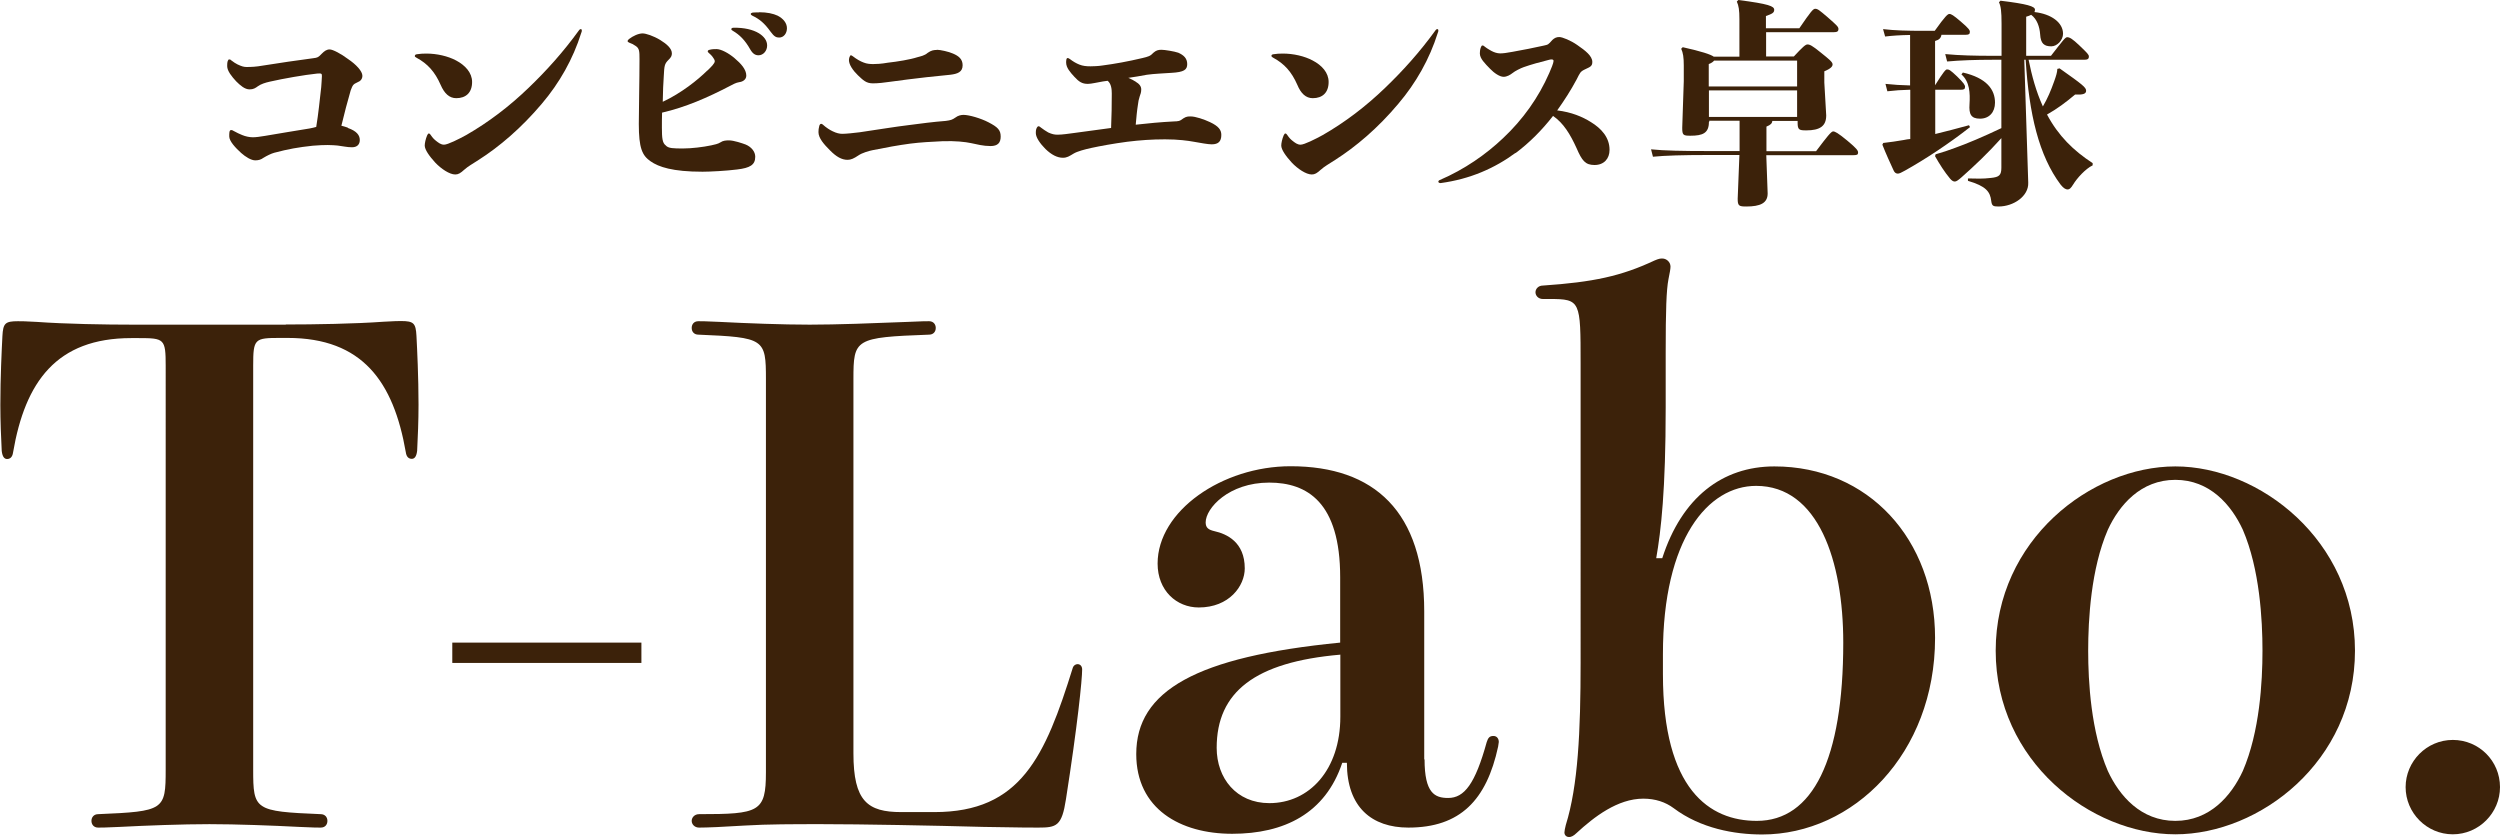
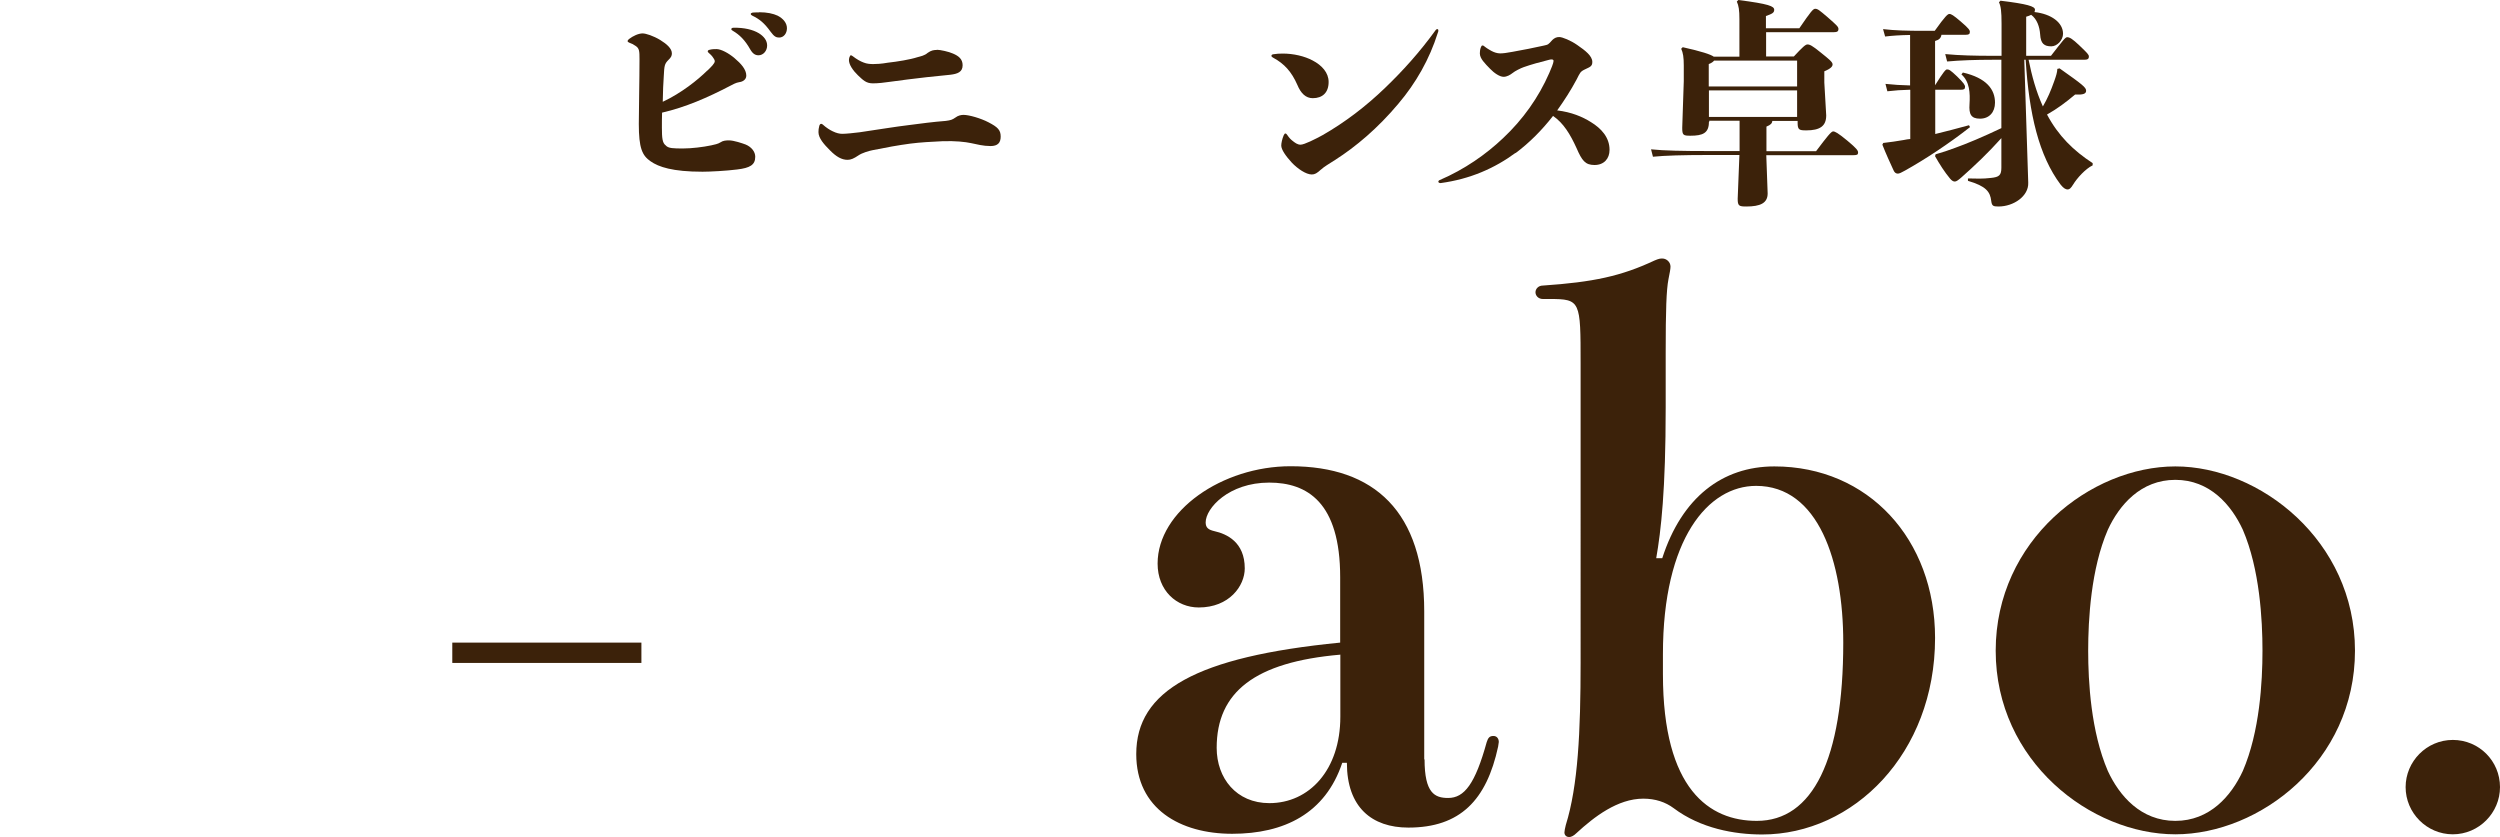
<svg xmlns="http://www.w3.org/2000/svg" viewBox="0 0 145.15 48.6">
  <defs>
    <style>.d{fill:#3c220a;}</style>
  </defs>
  <g id="a" />
  <g id="b">
    <g id="c">
      <g>
-         <path class="d" d="M20.2,7.43c.51,.18,.69,.42,.69,.7,0,.25-.15,.42-.45,.42s-.5-.06-.84-.1c-.14-.01-.32-.03-.57-.03-.23,0-.51,.01-.87,.04-.84,.09-1.41,.19-2.24,.41-.18,.05-.42,.17-.62,.29-.15,.11-.29,.15-.48,.15-.24,0-.56-.2-.82-.43-.32-.29-.69-.68-.69-.96,0-.09,0-.18,.01-.24,.01-.09,.05-.13,.1-.13,.04,0,.09,.01,.14,.05,.18,.1,.37,.19,.5,.24,.19,.08,.42,.13,.62,.13,.18,0,.4-.03,.7-.08,.9-.15,1.71-.29,2.59-.43,.13-.03,.27-.05,.39-.09,.13-.78,.2-1.53,.29-2.31,.01-.18,.04-.51,.04-.64,0-.14-.01-.17-.27-.15-.76,.08-1.96,.29-2.75,.47-.27,.06-.52,.14-.7,.27-.14,.1-.25,.18-.48,.18-.28,0-.54-.23-.78-.47-.25-.27-.52-.6-.52-.88,0-.09,0-.19,.03-.29,.03-.08,.05-.1,.09-.1s.08,.01,.11,.05c.14,.11,.27,.19,.37,.24,.23,.11,.37,.15,.52,.15,.27,0,.55-.01,.94-.08,.92-.15,2.04-.31,2.94-.43,.25-.03,.29-.05,.5-.27,.14-.14,.27-.24,.45-.24s.66,.25,1.07,.56c.46,.31,.83,.7,.83,.97,0,.2-.13,.32-.27,.37-.29,.13-.29,.18-.41,.48-.18,.61-.37,1.35-.54,2.05,.11,.03,.24,.06,.37,.11Z" />
-         <path class="d" d="M24.09,3.24c0-.05,.04-.08,.11-.09,.18-.03,.36-.04,.55-.04,.62,0,1.26,.15,1.73,.4,.53,.28,.93,.71,.93,1.25,0,.62-.36,.94-.92,.94-.4,0-.69-.27-.91-.78-.33-.75-.75-1.22-1.4-1.57-.06-.03-.1-.06-.1-.11Zm2.88,6.6c-.24,.22-.36,.29-.54,.29-.33,0-.82-.33-1.16-.69-.34-.37-.61-.75-.61-.99,0-.13,.05-.38,.14-.59,.04-.08,.06-.11,.1-.11s.08,.04,.11,.09c.11,.17,.22,.27,.31,.34,.13,.1,.27,.22,.46,.22,.22,0,.87-.33,1.29-.56,1.29-.74,2.5-1.66,3.63-2.75,1.01-.97,1.99-2.05,2.93-3.35,.03-.04,.06-.05,.09-.05,.04,0,.06,.03,.06,.08s-.01,.09-.03,.13c-.48,1.53-1.27,2.92-2.29,4.12-1.19,1.41-2.47,2.5-3.68,3.27-.37,.24-.61,.37-.82,.56Z" />
        <path class="d" d="M41.07,4.1c.22-.22,.43-.41,.43-.55,0-.08-.08-.18-.15-.28-.04-.05-.1-.11-.18-.18-.05-.04-.08-.08-.08-.1,0-.05,.04-.09,.11-.1,.15-.04,.29-.04,.4-.04,.27,0,.71,.24,1.04,.52,.38,.32,.69,.66,.69,1.02,0,.24-.22,.36-.41,.38-.2,.03-.38,.14-.5,.2-1.34,.7-2.63,1.26-3.98,1.57-.01,.31-.01,.6-.01,.87,0,.61,.03,.89,.22,1.03,.15,.18,.46,.18,1.02,.18,.48,0,1.15-.08,1.62-.18,.18-.04,.4-.08,.55-.18,.13-.09,.29-.11,.48-.11,.29,0,.78,.17,.97,.24,.34,.14,.56,.42,.56,.71,0,.48-.31,.65-1.05,.74-.62,.08-1.58,.13-2.01,.13-1.75,0-2.55-.28-3.01-.6-.5-.34-.69-.78-.69-2.17,0-.88,.04-2.52,.04-3.77,0-.46-.01-.62-.22-.76-.13-.09-.22-.14-.37-.19-.06-.03-.1-.05-.1-.09,0-.05,.04-.09,.09-.13,.22-.17,.54-.32,.78-.32,.19,0,.62,.14,1.02,.38,.39,.24,.68,.5,.68,.78,0,.13-.04,.23-.2,.38-.23,.23-.24,.34-.27,.93-.03,.37-.05,.93-.06,1.5,1.07-.5,2.04-1.27,2.59-1.82Zm2.99-2.17c.29,.18,.48,.42,.48,.71,0,.32-.23,.57-.5,.57-.18,0-.33-.08-.48-.34-.31-.55-.62-.85-1.01-1.08-.06-.03-.09-.06-.09-.1s.04-.08,.13-.08c.62-.01,1.12,.11,1.47,.32Zm.01-1.22c.47,0,.82,.08,1.08,.2,.33,.17,.54,.43,.54,.73s-.19,.54-.45,.54c-.17,0-.29-.05-.5-.34-.36-.5-.64-.73-1.06-.93-.06-.03-.09-.06-.09-.1s.04-.06,.11-.08c.13-.01,.24-.01,.36-.01Z" />
        <path class="d" d="M48.34,7.62c.22,.11,.41,.15,.56,.15,.22,0,.7-.05,1.01-.09,1.16-.17,2.05-.32,2.88-.42,.7-.09,1.35-.18,2.12-.24,.29-.04,.37-.06,.57-.2,.14-.11,.32-.15,.46-.15,.33,0,1.01,.2,1.45,.43,.54,.28,.71,.45,.71,.83,0,.36-.17,.55-.59,.55s-.8-.1-1.13-.17-.91-.14-1.68-.11c-.6,.03-1.25,.06-1.86,.14-.67,.09-1.4,.22-2.18,.38-.2,.04-.6,.15-.83,.31-.25,.17-.43,.25-.62,.25-.34,0-.66-.18-1.03-.56-.34-.34-.66-.7-.66-1.05,0-.11,.01-.23,.05-.37,.03-.08,.06-.11,.11-.11,.03,0,.06,.01,.1,.05,.2,.18,.41,.31,.56,.38Zm6.05-4.73c.2,0,.7,.11,.94,.22,.33,.14,.56,.32,.56,.68,0,.4-.31,.5-.71,.55-.43,.05-.89,.09-1.36,.14-.76,.09-1.54,.18-2.15,.27-.34,.05-.68,.09-.99,.09-.4,0-.57-.19-.87-.47-.28-.27-.52-.61-.52-.88,0-.05,.01-.11,.03-.17,.03-.08,.05-.11,.09-.11,.03,0,.06,.03,.11,.06,.22,.17,.43,.29,.62,.36,.19,.08,.4,.09,.56,.09,.15,0,.47-.01,.85-.08,.55-.06,1.29-.18,1.72-.32,.18-.05,.41-.09,.59-.25,.2-.14,.34-.17,.53-.17Z" />
-         <path class="d" d="M65.93,4.74c.22,.13,.33,.27,.33,.45,0,.17-.04,.27-.09,.41-.05,.14-.09,.34-.1,.47-.06,.37-.09,.73-.13,1.17,.71-.08,1.43-.15,2.22-.19,.23-.01,.33,0,.55-.18,.17-.11,.28-.11,.42-.11,.28,0,.78,.17,1.12,.33,.51,.24,.66,.46,.66,.74,0,.38-.17,.55-.56,.55-.22,0-.64-.08-1.04-.15-.33-.06-.89-.14-1.67-.14s-1.45,.05-2.19,.14c-.83,.11-1.58,.25-2.09,.36-.37,.08-.82,.2-1.03,.33-.25,.15-.38,.24-.62,.24-.32,0-.66-.17-1.01-.51-.29-.29-.56-.66-.56-.92,0-.06,0-.17,.03-.25,.04-.1,.08-.15,.13-.15,.04,0,.08,.03,.14,.08,.13,.1,.28,.2,.42,.28,.22,.1,.36,.13,.54,.13,.28,0,.66-.06,.97-.1,.76-.1,1.47-.2,2.14-.29,.03-.66,.04-1.36,.04-2,0-.25-.03-.57-.24-.74-.09,.01-.18,.03-.28,.04-.31,.05-.66,.14-.87,.14-.32,0-.51-.11-.79-.42-.23-.25-.47-.52-.47-.82,0-.04,0-.09,.01-.15,.01-.08,.04-.11,.08-.11s.08,.03,.13,.06c.18,.14,.37,.25,.55,.32,.2,.08,.4,.1,.65,.1,.11,0,.47-.01,.7-.05,.69-.09,1.47-.23,2.31-.43,.33-.08,.46-.11,.64-.31,.15-.13,.27-.17,.46-.17s.75,.09,.98,.17c.32,.14,.52,.33,.52,.66s-.18,.47-.93,.51c-.42,.03-.98,.05-1.41,.11-.41,.08-.75,.13-1.08,.18,.15,.06,.32,.15,.46,.24Z" />
        <path class="d" d="M73.82,3.24c0-.05,.04-.08,.11-.09,.18-.03,.36-.04,.55-.04,.62,0,1.26,.15,1.73,.4,.54,.28,.93,.71,.93,1.25,0,.62-.36,.94-.92,.94-.4,0-.69-.27-.9-.78-.33-.75-.75-1.22-1.4-1.57-.06-.03-.1-.06-.1-.11Zm2.88,6.6c-.24,.22-.36,.29-.54,.29-.33,0-.82-.33-1.16-.69-.34-.37-.61-.75-.61-.99,0-.13,.05-.38,.14-.59,.04-.08,.06-.11,.1-.11s.08,.04,.11,.09c.11,.17,.22,.27,.31,.34,.13,.1,.27,.22,.46,.22,.22,0,.87-.33,1.29-.56,1.29-.74,2.5-1.66,3.63-2.75,1.01-.97,1.99-2.05,2.93-3.35,.03-.04,.06-.05,.09-.05,.04,0,.06,.03,.06,.08s-.01,.09-.03,.13c-.48,1.53-1.27,2.92-2.29,4.12-1.18,1.41-2.47,2.5-3.68,3.27-.37,.24-.61,.37-.82,.56Z" />
        <path class="d" d="M88,8.87c-1.22,.9-2.65,1.53-4.36,1.76-.08,0-.13-.04-.13-.08s.03-.08,.09-.1c1.44-.62,2.68-1.49,3.67-2.43,1.15-1.08,2.06-2.36,2.68-3.78,.1-.22,.25-.59,.25-.7,0-.06-.04-.09-.12-.09-.05,0-.1,.01-.17,.03-.42,.1-1.06,.28-1.45,.42-.17,.06-.51,.23-.64,.34-.14,.11-.33,.22-.52,.22-.23,0-.55-.22-.78-.46-.31-.32-.6-.6-.6-.9,0-.08,.01-.22,.05-.33,.03-.09,.06-.13,.1-.13,.05,0,.1,.03,.15,.08,.14,.11,.31,.2,.38,.24,.15,.08,.33,.14,.5,.14s.39-.03,.71-.09c.56-.1,1.34-.25,1.81-.36,.28-.06,.27-.06,.51-.33,.12-.11,.23-.17,.4-.17,.18,0,.67,.2,1.04,.46,.48,.33,.88,.64,.88,.99,0,.25-.14,.29-.39,.41-.33,.15-.32,.22-.52,.6-.34,.64-.73,1.24-1.13,1.8,.83,.1,1.47,.37,1.96,.68,.59,.36,1.08,.88,1.08,1.61,0,.52-.33,.88-.87,.88s-.73-.25-1.05-.99c-.36-.79-.75-1.44-1.36-1.86-.65,.83-1.36,1.55-2.19,2.17Z" />
        <path class="d" d="M99.22,7.08c0,.65-.36,.8-1.07,.8-.42,0-.48-.03-.48-.46l.09-2.71v-.9c0-.48-.04-.74-.15-.98l.09-.09c1.11,.25,1.62,.42,1.8,.55h1.49V1.11c0-.52-.04-.78-.15-1.02l.09-.09c1.78,.23,2.08,.36,2.08,.57,0,.17-.11,.23-.48,.36v.71h1.94c.67-.98,.8-1.13,.92-1.13,.15,0,.25,.09,.71,.48,.55,.48,.64,.57,.64,.69,0,.15-.08,.19-.29,.19h-3.91v1.41h1.61c.51-.55,.68-.7,.79-.7,.13,0,.27,.06,.76,.46,.54,.43,.7,.57,.7,.7,0,.11-.09,.24-.48,.4v.65l.11,1.91c0,.62-.36,.87-1.16,.87-.42,0-.5-.04-.5-.45v-.1h-1.47c-.01,.14-.09,.23-.34,.33v1.43h2.88c.64-.85,.88-1.15,.99-1.15s.27,.08,.83,.54c.55,.46,.62,.57,.62,.69s-.06,.15-.27,.15h-5.06l.08,2.22c0,.56-.42,.76-1.24,.76-.43,0-.5-.04-.5-.45l.1-2.54h-1.9c-1.31,0-2.46,.03-3.12,.1l-.11-.43c.74,.08,1.89,.1,3.24,.1h1.9v-1.76h-1.76v.06Zm5.12-2.06v-1.5h-4.82c-.05,.06-.14,.14-.31,.2v1.3h5.12Zm-5.12,1.77h5.12v-1.54h-5.12v1.54Z" />
        <path class="d" d="M110.89,5.21c-.47,.01-.9,.04-1.31,.09l-.11-.43c.46,.05,.93,.08,1.43,.09V2.03c-.59,.01-1.03,.04-1.45,.09l-.12-.43c.68,.08,1.36,.1,2.4,.1h.6c.62-.87,.76-.98,.85-.98,.11,0,.24,.08,.65,.43,.48,.41,.54,.51,.54,.61,0,.13-.06,.17-.25,.17h-1.4c-.03,.19-.13,.29-.37,.36v2.57c.5-.8,.62-.92,.69-.92,.12,0,.19,.03,.59,.41,.39,.38,.46,.5,.46,.6,0,.13-.06,.17-.25,.17h-1.48v2.57c.61-.15,1.24-.31,1.96-.51l.06,.11c-1.24,.97-2.59,1.86-3.77,2.52-.2,.11-.33,.18-.42,.18-.1,0-.19-.05-.25-.19-.2-.43-.45-.98-.65-1.49l.05-.1c.41-.05,.8-.1,1.18-.17,.14-.03,.27-.05,.39-.06v-2.85ZM116.14,.04c1.57,.19,2.01,.33,2.01,.52,0,.05-.01,.09-.03,.14,.98,.11,1.66,.61,1.66,1.26,0,.37-.34,.73-.68,.73-.41,0-.62-.15-.65-.7-.03-.43-.18-.88-.52-1.13-.08,.04-.17,.08-.29,.11V3.24h1.44c.7-.9,.83-1.08,.94-1.08,.15,0,.32,.11,.7,.47,.47,.45,.56,.54,.56,.65,0,.15-.08,.19-.29,.19h-3.21c.19,.93,.43,1.83,.83,2.71,.28-.48,.46-.91,.66-1.47,.11-.31,.17-.5,.18-.71l.13-.03c1.36,.96,1.54,1.11,1.54,1.3,0,.18-.18,.24-.64,.22-.56,.47-1.03,.82-1.63,1.16,.66,1.24,1.54,2.1,2.65,2.82v.13c-.42,.2-.92,.76-1.13,1.11-.15,.24-.22,.29-.33,.29-.09,0-.23-.06-.4-.28-1.26-1.68-1.83-4.08-2.03-7.25h-.08l.23,7.14c.03,.78-.85,1.38-1.73,1.38-.32,0-.38-.04-.42-.33-.06-.52-.29-.85-1.35-1.16v-.14c.5,.01,.84,.03,1.34-.03,.47-.05,.6-.15,.6-.6v-1.71c-.8,.89-1.53,1.58-2.32,2.28-.17,.15-.28,.23-.37,.24-.09,.01-.19-.05-.29-.17-.31-.37-.61-.84-.87-1.3l.03-.11c.39-.11,.78-.24,1.12-.37,.7-.25,1.63-.64,2.7-1.15V3.47h-.54c-.92,0-1.85,.03-2.61,.1l-.11-.43c.82,.08,1.77,.1,2.73,.1h.54V1.38c0-.74-.04-1.01-.15-1.25l.09-.09Zm-2.18,4.17c1.39,.32,1.87,.99,1.87,1.75,0,.56-.34,.93-.87,.93s-.65-.27-.61-.84c.04-.65,.01-1.31-.47-1.73l.08-.1Z" />
      </g>
      <g>
-         <path class="d" d="M16.58,18.84c1.65,0,4.04-.04,5.68-.16,.67-.04,.86-.04,1.02-.04,.74,0,.86,.12,.9,.86,.04,.78,.12,2.39,.12,4,0,.94-.04,1.88-.08,2.67-.04,.35-.16,.47-.31,.47s-.31-.08-.35-.39c-.71-4.08-2.51-6.63-6.86-6.63h-.43c-1.49,0-1.57,.04-1.57,1.61v23.45c0,2.35,.08,2.43,3.92,2.59,.23,0,.39,.16,.39,.39,0,.2-.12,.39-.39,.39-.16,0-.43,0-1.25-.04-1.53-.08-3.65-.16-5.21-.16s-3.69,.08-5.21,.16c-.82,.04-1.1,.04-1.25,.04-.27,0-.39-.2-.39-.39,0-.23,.16-.39,.39-.39,3.84-.16,3.92-.24,3.92-2.59V21.24c0-1.57-.08-1.61-1.57-1.61h-.43c-4.35,0-6.16,2.55-6.86,6.63-.04,.31-.2,.39-.35,.39s-.27-.12-.31-.47c-.04-.78-.08-1.73-.08-2.67,0-1.61,.08-3.21,.12-4,.04-.74,.16-.86,.9-.86,.2,0,.43,0,1.1,.04,1.65,.12,3.96,.16,5.61,.16h8.86Z" />
        <path class="d" d="M37.24,38.49h-10.98v-1.18h10.98v1.18Z" />
-         <path class="d" d="M54.25,47.15c5.02,0,6.43-3.22,8.04-8.39,.04-.12,.16-.2,.27-.2,.16,0,.27,.12,.27,.31,0,.59-.27,3.25-.94,7.53-.24,1.57-.55,1.65-1.61,1.65-.12,0-1.25,0-3.18-.04-2.9-.08-7.14-.16-9.41-.16-1.57,0-3.14,0-4.43,.08-1.25,.08-2.23,.12-2.67,.12-.27,0-.43-.2-.43-.39s.16-.39,.43-.39c3.49,0,3.88-.12,3.88-2.43V22.02c0-2.35-.08-2.43-3.92-2.59-.24,0-.39-.16-.39-.39,0-.2,.12-.39,.39-.39,.16,0,.43,0,1.25,.04,1.53,.08,3.65,.16,5.21,.16s3.69-.08,5.68-.16c.82-.04,1.1-.04,1.25-.04,.27,0,.39,.2,.39,.39,0,.24-.16,.39-.39,.39-4.31,.16-4.39,.24-4.39,2.59v21.72c0,2.78,.82,3.41,2.78,3.41h1.88Z" />
        <path class="d" d="M82.71,44.09c0,1.96,.59,2.24,1.37,2.24,.94,0,1.57-.82,2.24-3.25,.08-.24,.16-.35,.39-.35,.2,0,.31,.16,.31,.35l-.04,.27c-.67,3.1-2.2,4.7-5.21,4.7-2.12,0-3.57-1.18-3.57-3.76h-.27c-.98,2.94-3.37,4.12-6.39,4.12s-5.57-1.45-5.57-4.63c0-3.68,3.49-5.65,11.84-6.47v-3.8c0-4.35-1.92-5.49-4.12-5.49-2.35,0-3.69,1.49-3.69,2.31,0,.31,.16,.43,.51,.51,.71,.16,1.76,.63,1.76,2.16,0,1.02-.9,2.27-2.67,2.27-1.29,0-2.39-.98-2.39-2.55,0-3.06,3.76-5.65,7.72-5.65,4.86,0,7.76,2.63,7.76,8.43v8.59Zm-4.9-6.08c-4.94,.43-7.17,2.16-7.17,5.41,0,1.76,1.14,3.21,3.06,3.21,2.31,0,4.12-1.92,4.12-5.02v-3.61Z" />
        <path class="d" d="M96.51,32.41c1.14-3.53,3.49-5.33,6.51-5.33,5.45,0,9.33,4.23,9.33,9.96,0,6.71-4.74,11.41-10.04,11.41-1.61,0-3.57-.35-5.14-1.53-.47-.35-1.06-.55-1.76-.55-1.49,0-2.86,1.06-3.88,2-.16,.16-.31,.23-.43,.23s-.27-.08-.27-.27c0-.08,.04-.27,.08-.43,.71-2.27,.86-5.41,.86-9.45V21.12c0-3.65,0-3.76-1.8-3.76h-.39c-.27,0-.43-.2-.43-.39s.16-.39,.43-.39c2.94-.2,4.55-.55,6.47-1.45,.28-.12,.35-.12,.47-.12,.23,0,.47,.2,.47,.47,0,.12-.04,.35-.12,.74-.12,.63-.16,1.76-.16,4.27v3.18c0,4.78-.27,7.14-.55,8.74h.35Zm.04,6.74c0,6.7,2.71,8.51,5.45,8.51,3.25,0,5.02-3.57,5.02-10.35,0-4.74-1.45-9.1-5.06-9.1-2.78,0-5.41,3.06-5.41,9.76v1.18Z" />
        <path class="d" d="M136.73,37.78c0,6.43-5.53,10.66-10.43,10.66s-10.43-4.24-10.43-10.66,5.53-10.7,10.43-10.7,10.43,4.31,10.43,10.7Zm-5.37,0c0-1.8-.16-4.74-1.14-7.02-.67-1.45-1.92-2.9-3.92-2.9s-3.25,1.45-3.92,2.9c-.98,2.27-1.14,5.21-1.14,7.02s.16,4.7,1.14,6.98c.67,1.45,1.92,2.9,3.92,2.9s3.25-1.45,3.92-2.9c.98-2.27,1.14-5.18,1.14-6.98Z" />
        <path class="d" d="M145.15,45.7c0,1.49-1.22,2.74-2.74,2.74s-2.74-1.25-2.74-2.74,1.22-2.74,2.74-2.74,2.74,1.22,2.74,2.74Z" />
      </g>
    </g>
  </g>
</svg>